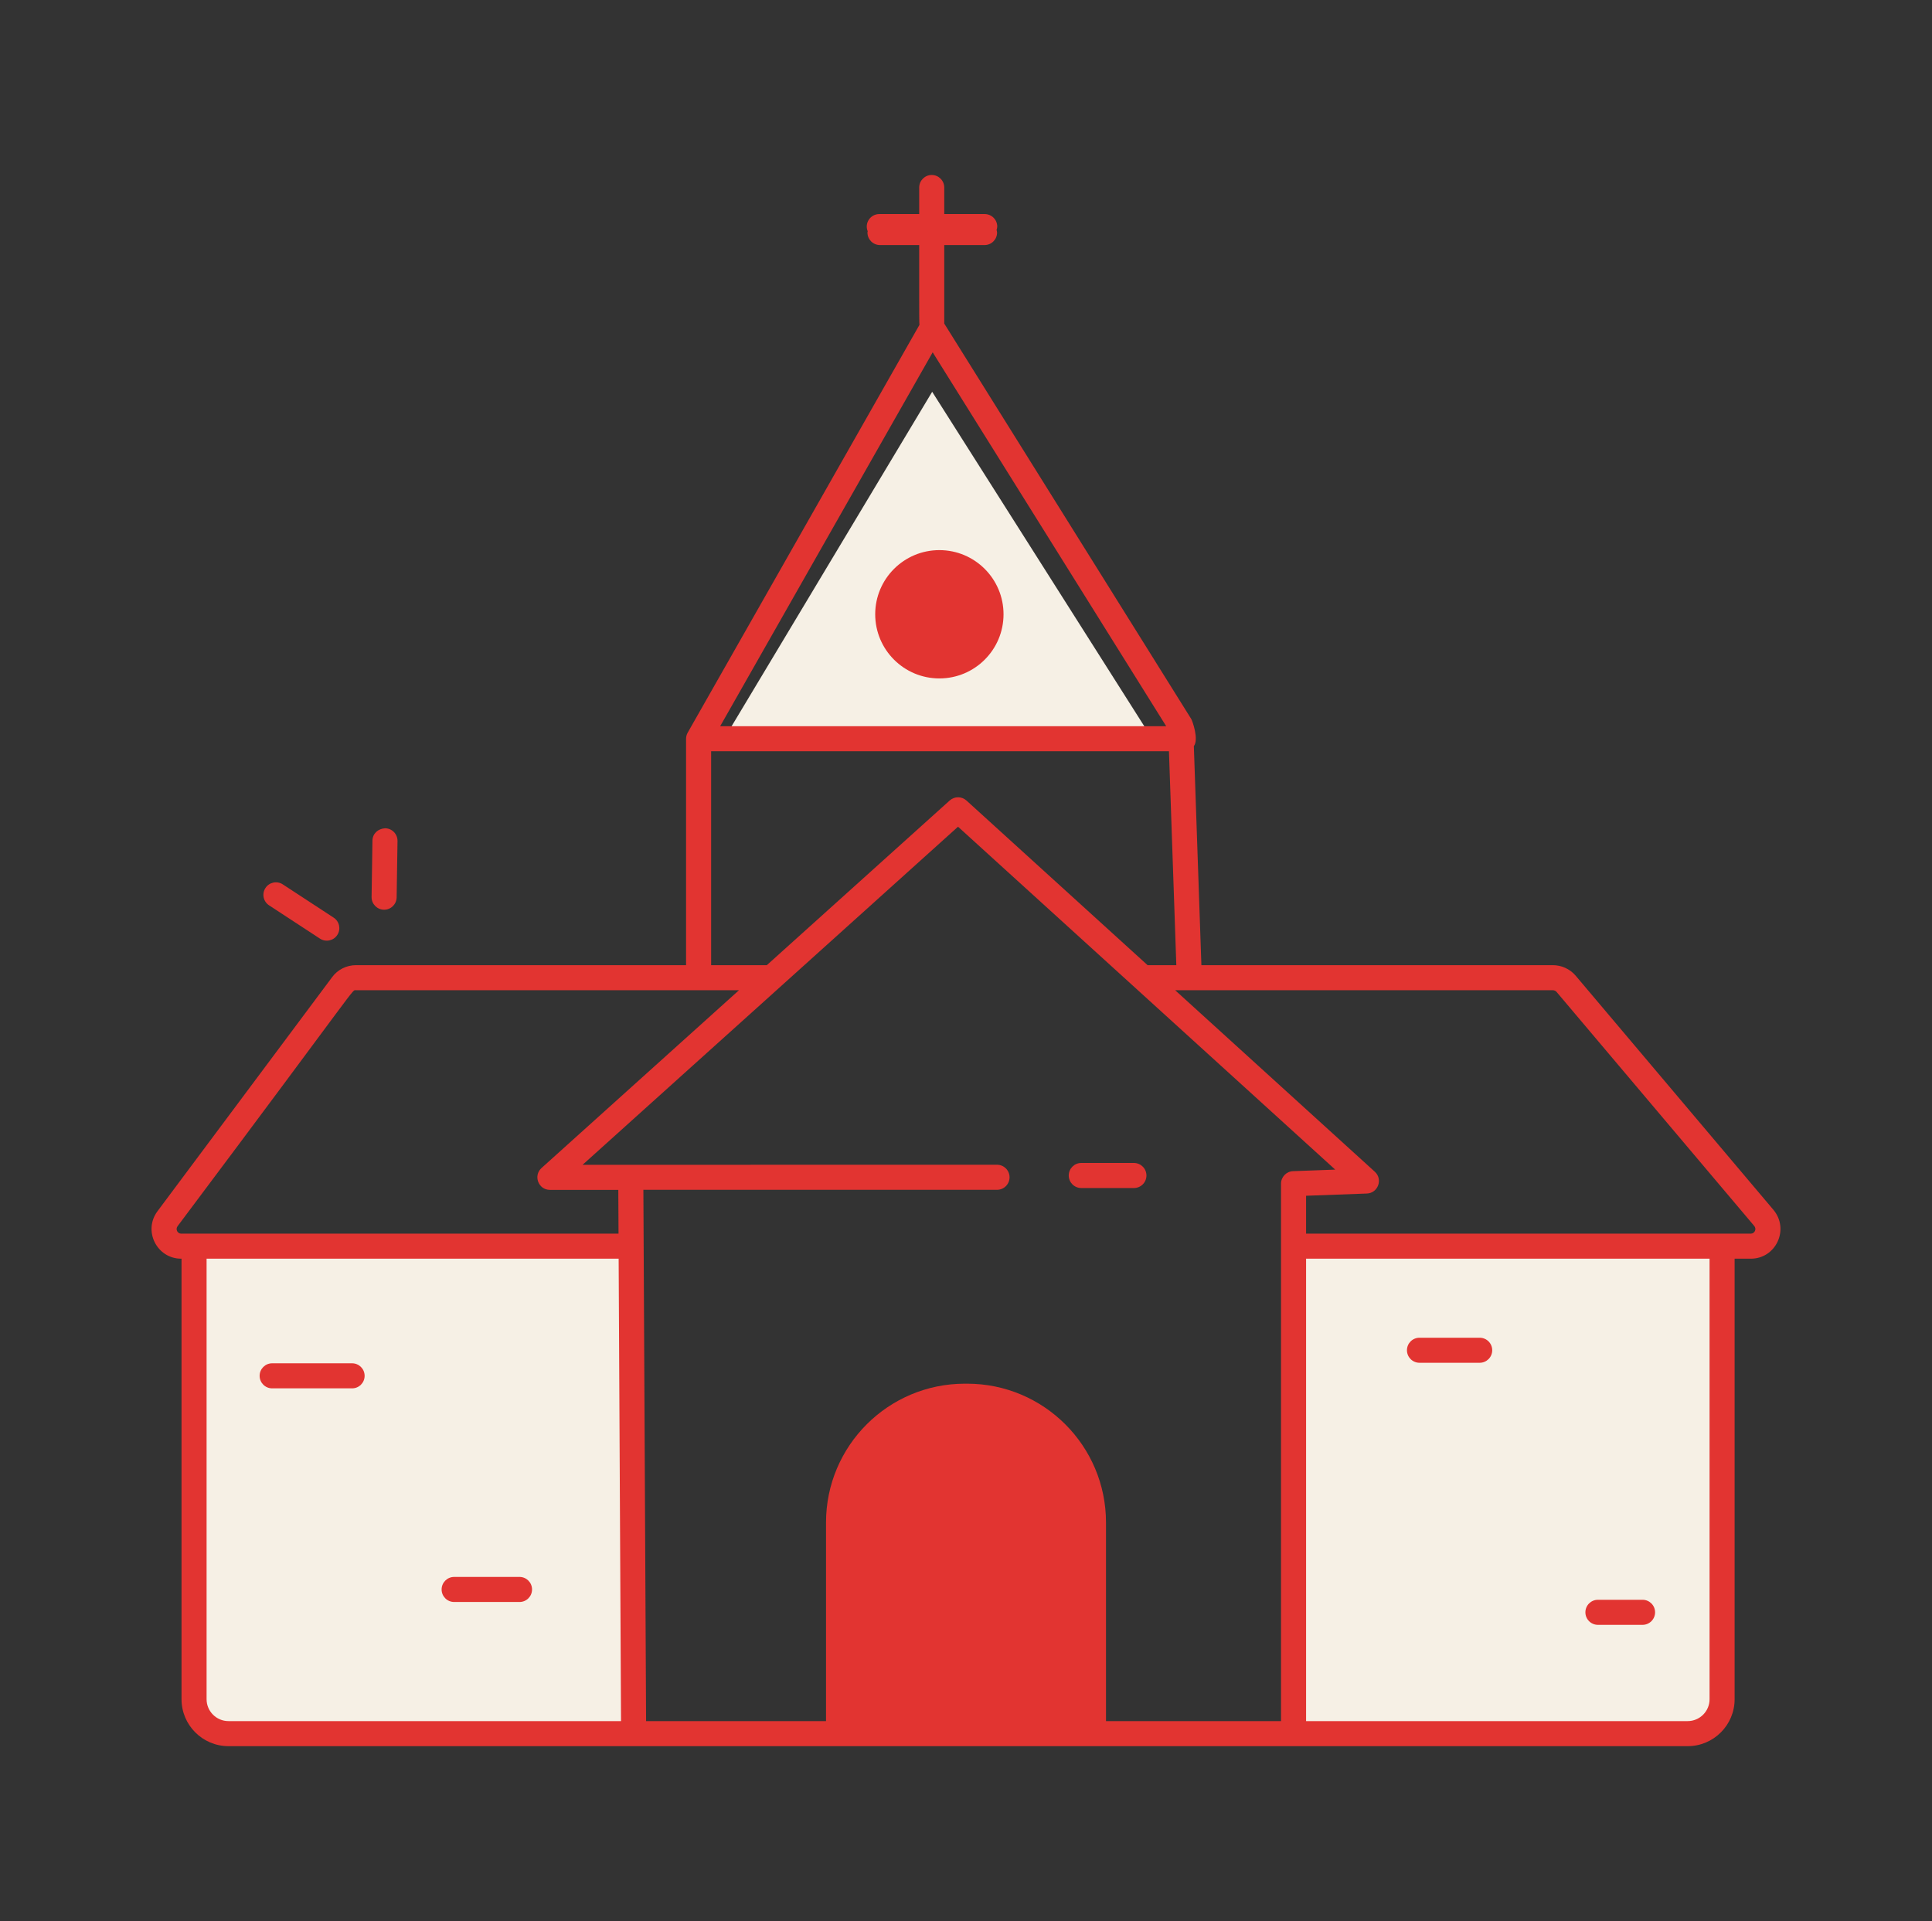
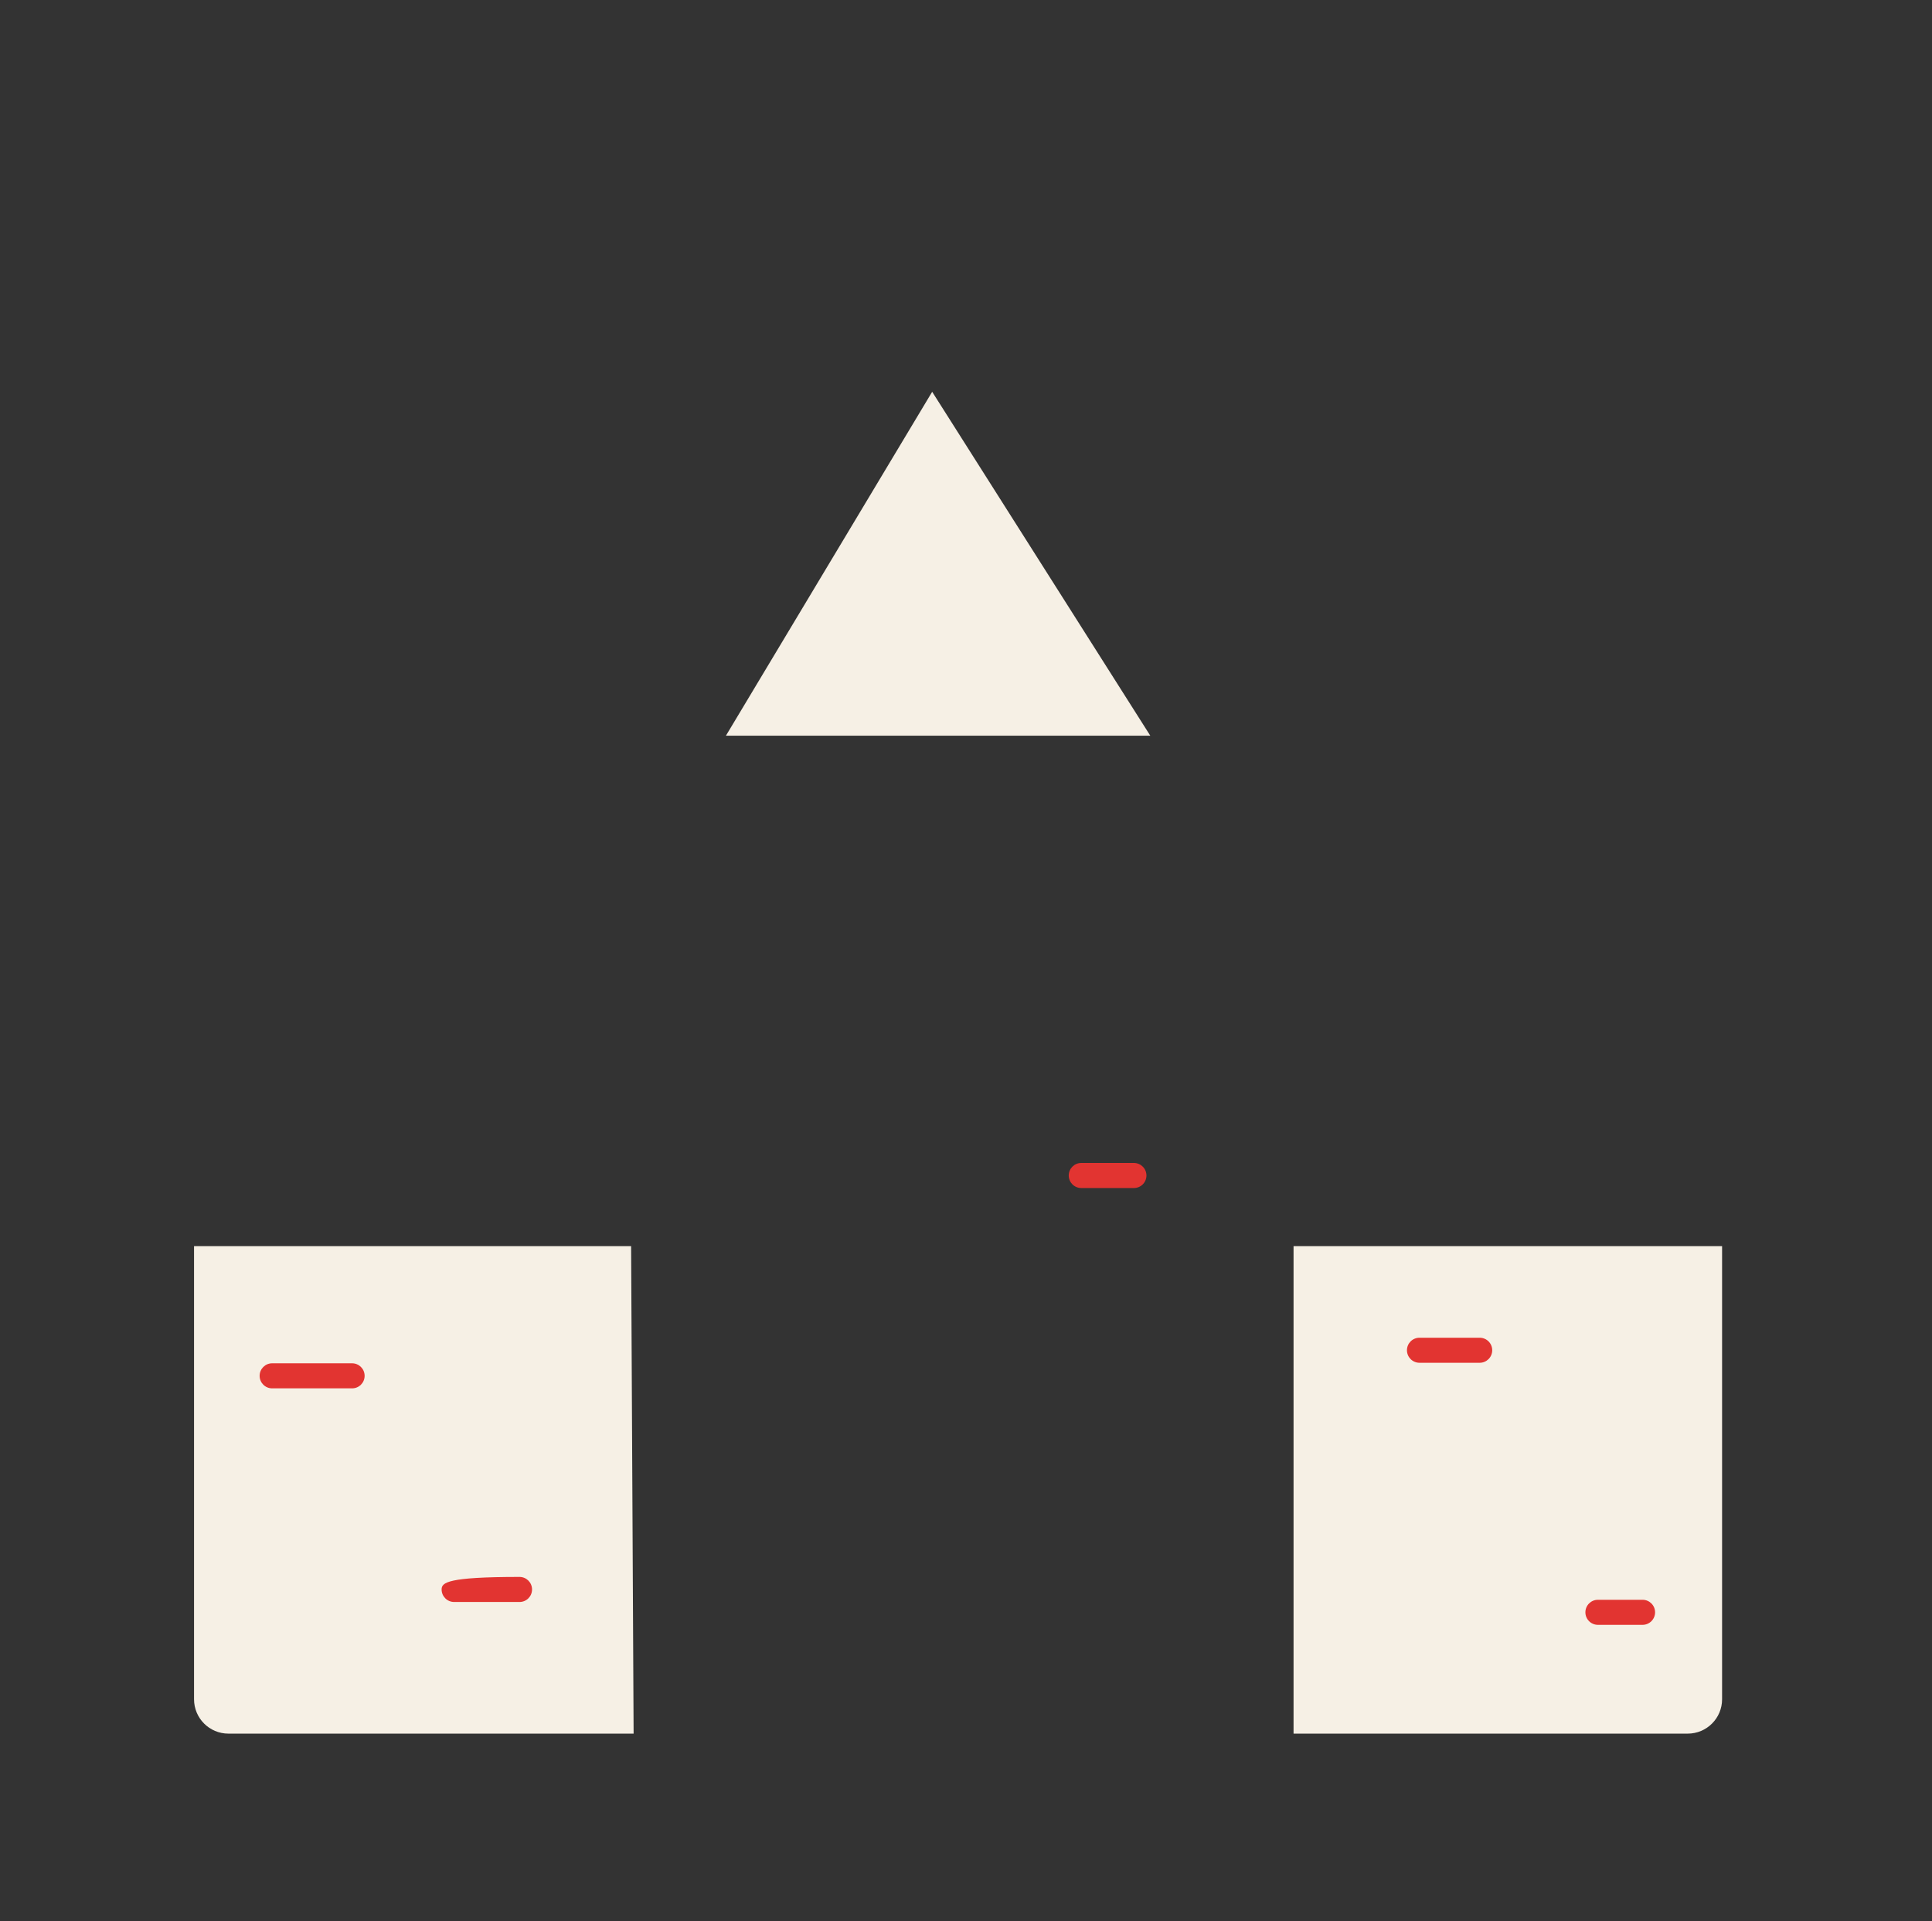
<svg xmlns="http://www.w3.org/2000/svg" width="181" height="180" viewBox="0 0 181 180" fill="none">
  <rect x="0" y="0" width="181" height="180" fill="#333333" stroke="none" />
  <path d="M59.126 116.758L59.36 162.431H21.404C19.619 162.431 18.179 160.991 18.179 159.207V116.758H59.126Z" fill="#F6F0E5" />
  <path d="M161.334 116.758V159.207C161.334 160.991 159.894 162.431 158.11 162.431H121.187V116.758H161.334Z" fill="#F6F0E5" />
  <path d="M68.008 68.93L87.331 36.708L107.765 68.93H68.008Z" fill="#F6F0E5" />
-   <path d="M166.145 113.356L147.601 91.398C147.066 90.783 146.292 90.431 145.479 90.431H112.553L111.846 69.909C112.328 69.271 111.715 67.546 111.601 67.364L88.463 30.315V22.961H92.239C92.887 22.961 93.412 22.435 93.412 21.787C93.412 21.701 93.381 21.625 93.364 21.545C93.393 21.443 93.427 21.342 93.427 21.23C93.427 20.582 92.901 20.057 92.253 20.057H88.463V17.569C88.463 16.921 87.937 16.395 87.289 16.395C86.641 16.395 86.115 16.921 86.115 17.569V20.057H82.376C81.562 20.057 80.97 20.879 81.292 21.672C81.287 21.711 81.268 21.746 81.268 21.787C81.268 22.435 81.794 22.961 82.442 22.961H86.115C86.124 26.53 86.097 30.032 86.138 30.44L64.428 68.643C64.328 68.819 64.275 69.019 64.275 69.223V90.431H33.347C32.464 90.431 31.63 90.851 31.122 91.545L14.745 113.496C13.389 115.34 14.706 117.932 16.974 117.932H17.006V159.207C17.006 161.632 18.979 163.605 21.404 163.605H158.11C160.535 163.605 162.508 161.632 162.508 159.207V117.932H164.026C166.384 117.932 167.664 115.175 166.145 113.356ZM87.378 33.01L109.255 68.04H67.471L87.378 33.01ZM66.623 70.388H109.514L110.204 90.431H107.513L90.546 75.007C90.102 74.6 89.419 74.599 88.971 75.003L71.839 90.431H66.623V70.388ZM120.013 110.904V161.257H103.616V142.652C103.616 135.467 97.792 129.643 90.607 129.643H90.395C83.21 129.643 77.386 135.467 77.386 142.652V161.257H60.529C60.472 150.092 60.338 123.931 60.275 111.478H93.407C94.055 111.478 94.581 110.952 94.581 110.304C94.581 109.656 94.055 109.13 93.407 109.13C93.232 109.13 54.4 109.136 54.578 109.136C97.95 70.077 32.507 129.027 89.753 77.458C99.697 86.499 106.89 93.038 125.091 109.586L121.144 109.731C120.513 109.754 120.013 110.273 120.013 110.904ZM16.632 114.894C34.053 91.66 32.934 92.779 33.347 92.779H69.232C67.638 94.214 75.319 87.297 50.733 109.437C49.939 110.153 50.439 111.484 51.519 111.484H57.926L57.947 115.585C46.959 115.585 26.411 115.585 16.974 115.585C16.617 115.585 16.427 115.172 16.632 114.894ZM21.404 161.257C20.274 161.257 19.354 160.337 19.354 159.207V117.932H57.958L58.181 161.257H21.404ZM160.161 159.207C160.161 160.337 159.24 161.257 158.11 161.257H122.361V117.932H160.161V159.207ZM164.026 115.585C150.111 115.585 136.255 115.585 122.361 115.585V112.036L128.054 111.827C129.106 111.786 129.576 110.489 128.801 109.785C128.801 109.785 128.801 109.785 128.801 109.785C104.5 87.692 113.448 95.827 110.096 92.779H145.479C145.611 92.779 145.743 92.839 145.818 92.926L164.347 114.866C164.589 115.156 164.388 115.585 164.026 115.585Z" fill="#E23431" />
  <path d="M106.231 108.963H101.299C100.651 108.963 100.125 109.489 100.125 110.137C100.125 110.785 100.651 111.311 101.299 111.311H106.231C106.879 111.311 107.405 110.785 107.405 110.137C107.405 109.489 106.879 108.963 106.231 108.963Z" fill="#E23431" />
  <path d="M32.986 127.733H25.497C24.849 127.733 24.323 128.259 24.323 128.907C24.323 129.555 24.849 130.081 25.497 130.081H32.986C33.635 130.081 34.16 129.555 34.16 128.907C34.16 128.259 33.635 127.733 32.986 127.733Z" fill="#E23431" />
-   <path d="M48.672 147.749H42.547C41.899 147.749 41.373 148.275 41.373 148.923C41.373 149.571 41.899 150.097 42.547 150.097H48.672C49.32 150.097 49.845 149.571 49.845 148.923C49.845 148.275 49.32 147.749 48.672 147.749Z" fill="#E23431" />
+   <path d="M48.672 147.749C41.899 147.749 41.373 148.275 41.373 148.923C41.373 149.571 41.899 150.097 42.547 150.097H48.672C49.32 150.097 49.845 149.571 49.845 148.923C49.845 148.275 49.32 147.749 48.672 147.749Z" fill="#E23431" />
  <path d="M132.985 127.684H138.625C139.273 127.684 139.799 127.159 139.799 126.511C139.799 125.862 139.273 125.337 138.625 125.337H132.985C132.337 125.337 131.811 125.862 131.811 126.511C131.811 127.159 132.337 127.684 132.985 127.684Z" fill="#E23431" />
  <path d="M149.702 152.238H153.883C154.531 152.238 155.057 151.712 155.057 151.064C155.057 150.416 154.531 149.89 153.883 149.89H149.702C149.053 149.89 148.528 150.416 148.528 151.064C148.528 151.712 149.053 152.238 149.702 152.238Z" fill="#E23431" />
-   <path d="M88.005 63.565C91.325 63.565 94.016 60.874 94.016 57.554C94.016 54.234 91.325 51.543 88.005 51.543C84.685 51.543 81.994 54.234 81.994 57.554C81.994 60.874 84.685 63.565 88.005 63.565Z" fill="#E23431" />
-   <path d="M25.209 84.825L29.974 87.943C30.522 88.3 31.247 88.142 31.599 87.603C31.954 87.061 31.802 86.333 31.259 85.978L26.494 82.861C25.952 82.506 25.223 82.658 24.869 83.2C24.514 83.743 24.666 84.471 25.209 84.825Z" fill="#E23431" />
-   <path d="M35.969 85.235H35.987C36.627 85.235 37.15 84.721 37.16 84.078L37.241 78.797C37.251 78.148 36.734 77.615 36.085 77.605C35.399 77.643 34.903 78.113 34.893 78.761L34.812 84.043C34.803 84.691 35.32 85.225 35.969 85.235Z" fill="#E23431" />
</svg>